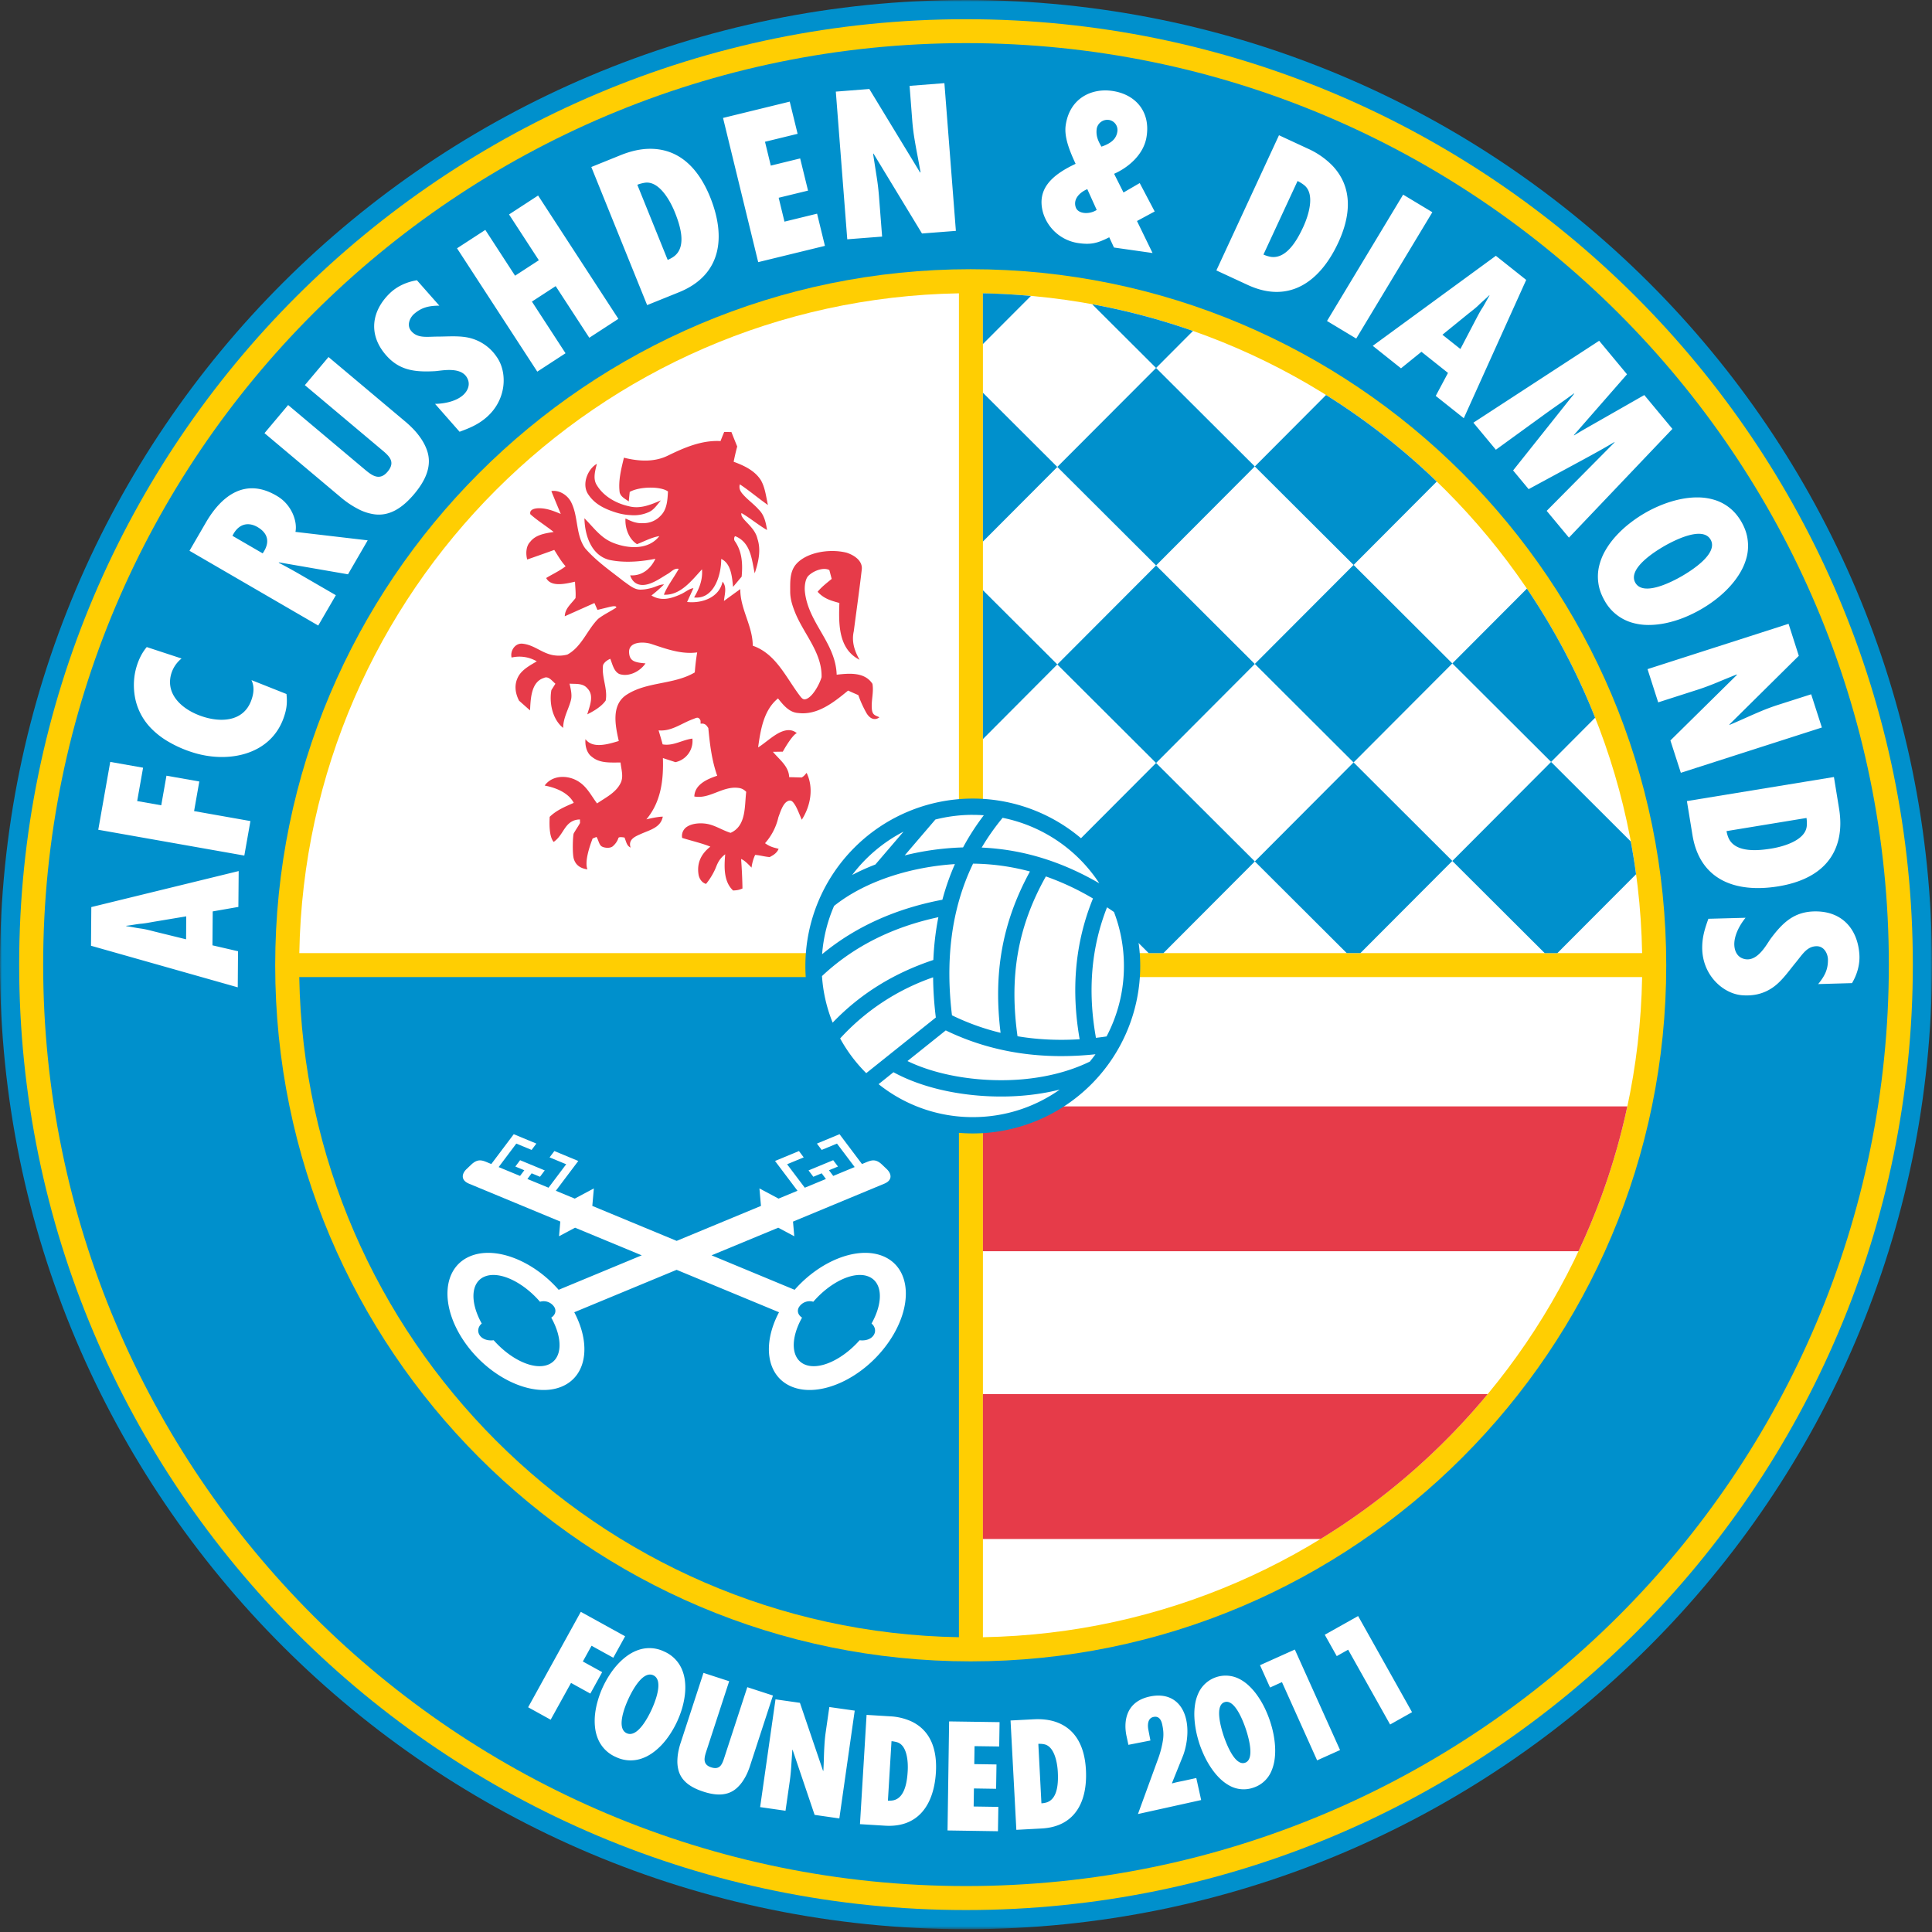
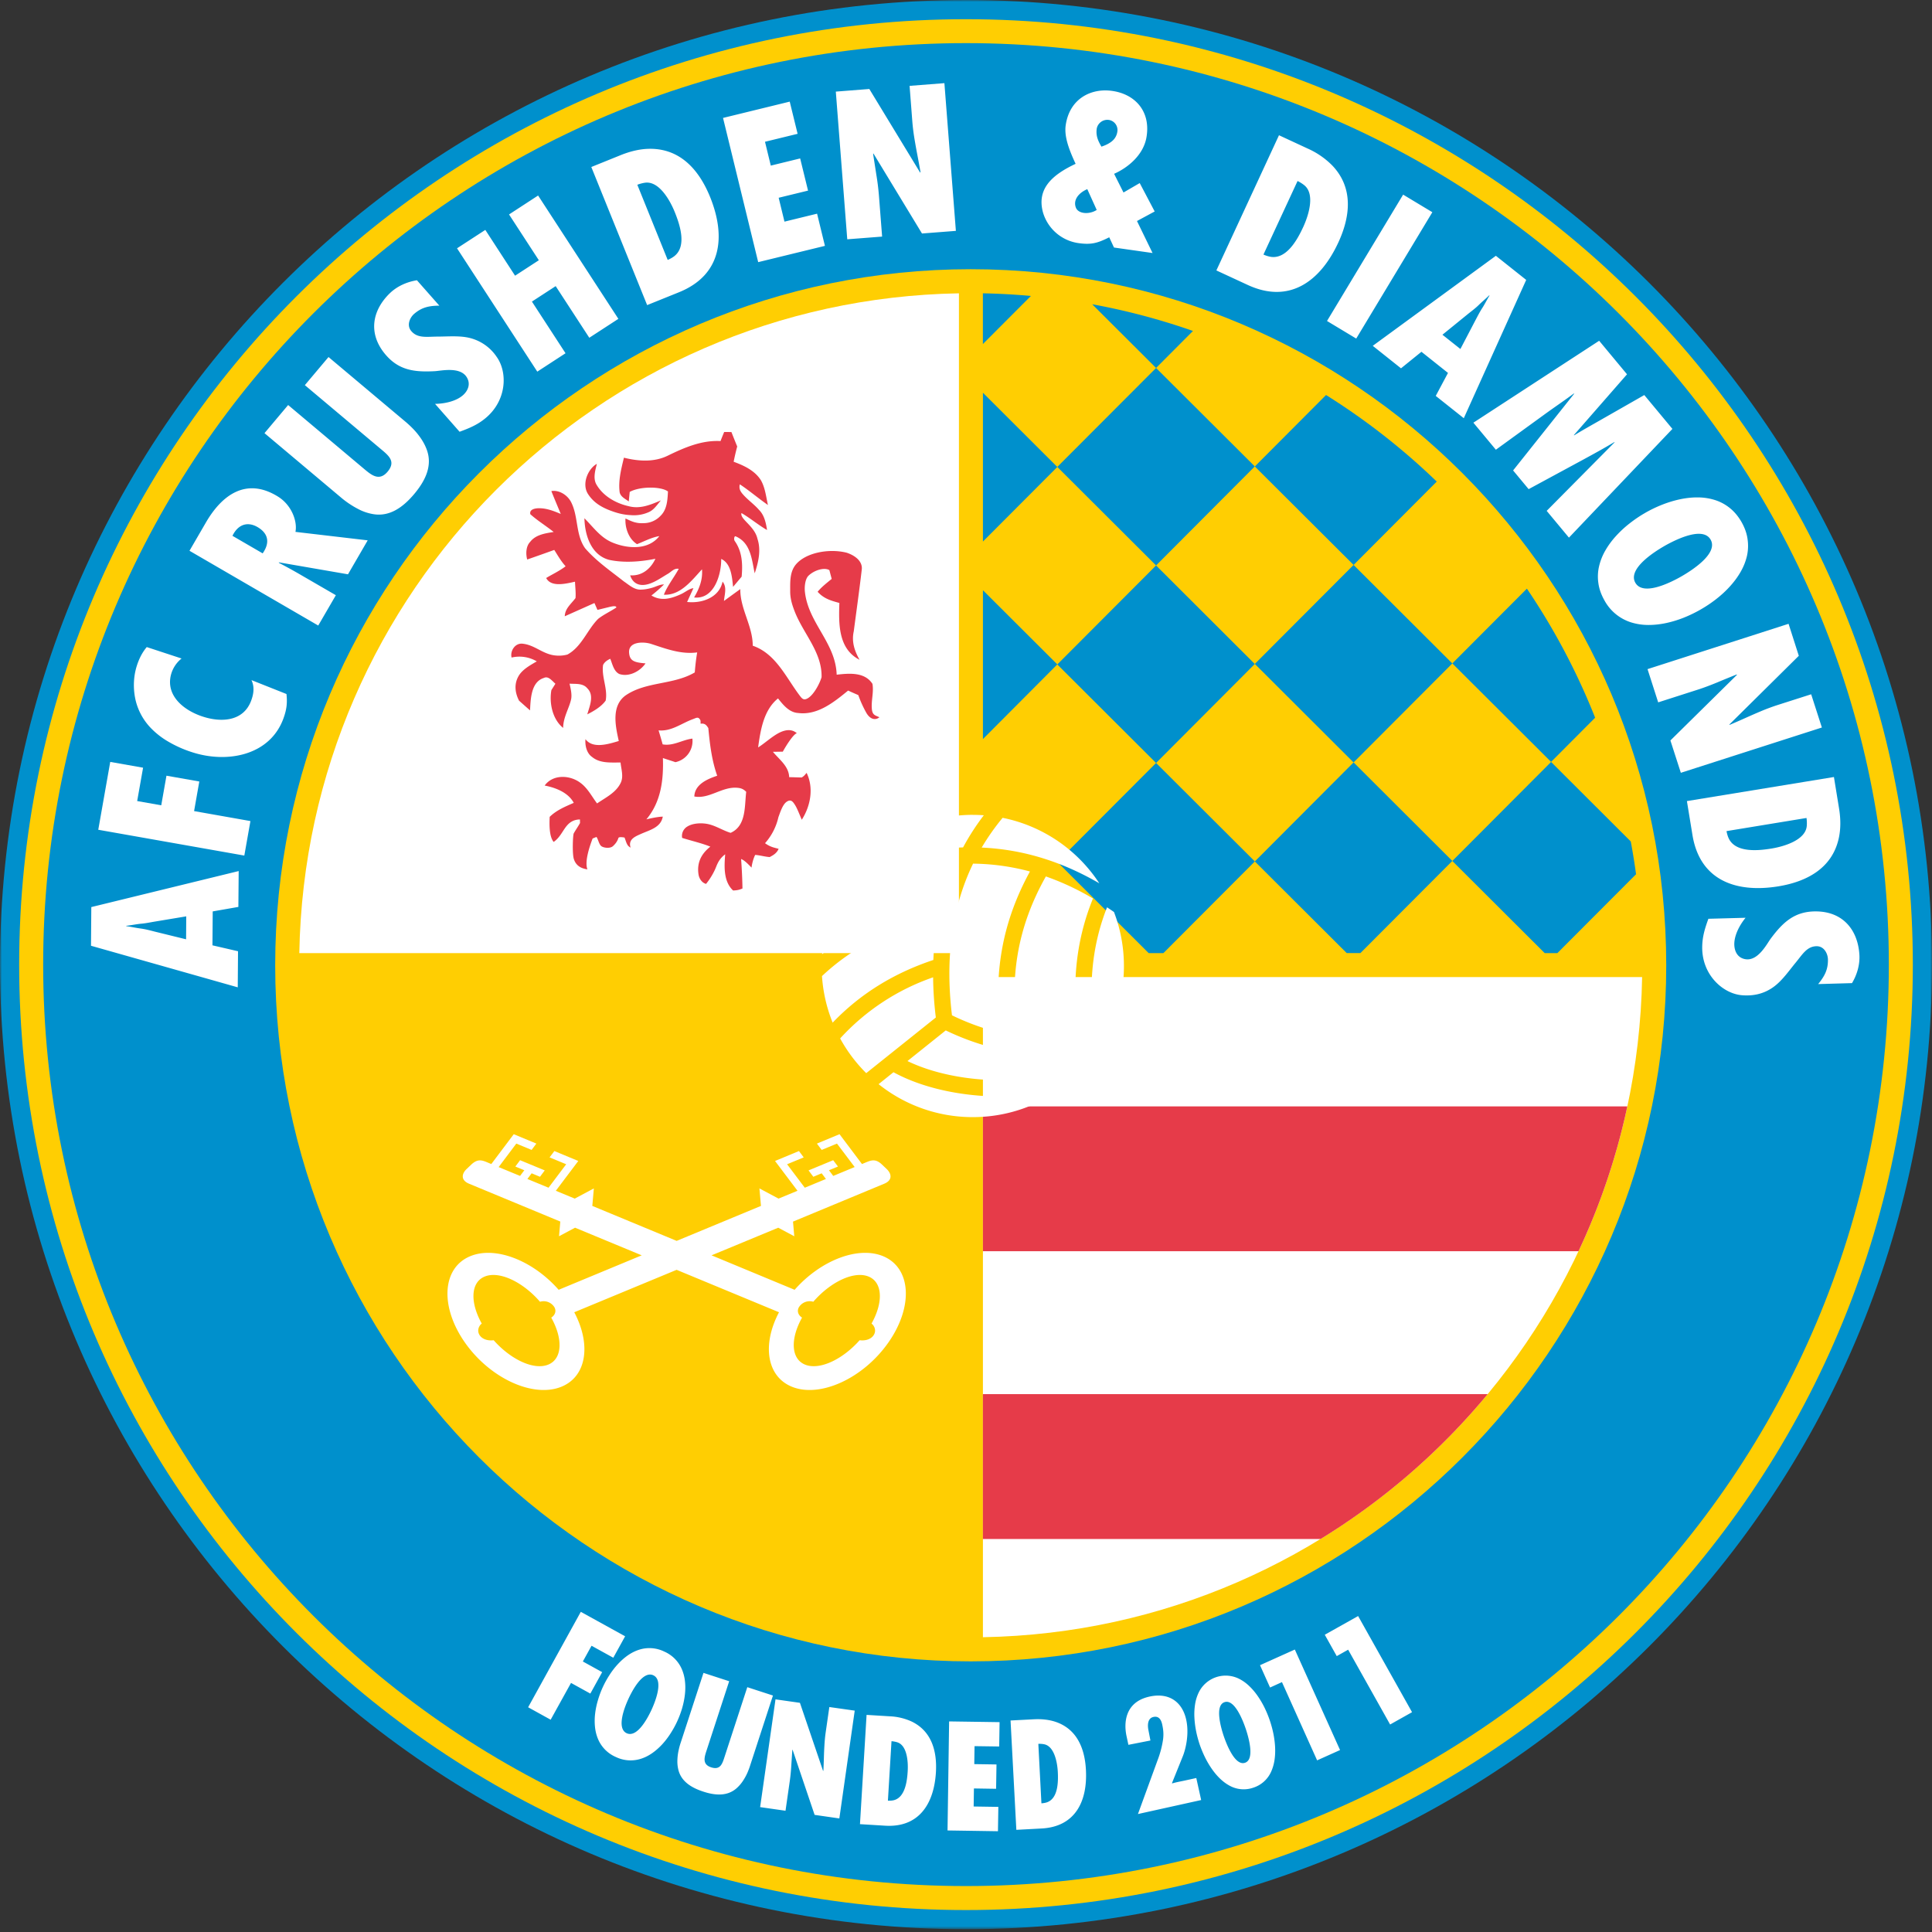
<svg xmlns="http://www.w3.org/2000/svg" width="500" height="500" fill="none">
  <rect width="100%" height="100%" fill="#333333" stroke="none" />
  <mask id="a" width="500" height="500" x="0" y="0" maskUnits="userSpaceOnUse" style="mask-type:luminance">
    <path fill="#fff" d="M0 0h500v499.29H0V0Z" />
  </mask>
  <g mask="url(#a)">
    <path fill="#0090CC" fill-rule="evenodd" d="M250 0c138 0 250 111.84 250 249.64 0 137.8-112 249.64-250 249.64S0 387.43 0 249.64C0 111.84 112 0 250 0Z" clip-rule="evenodd" />
  </g>
  <path fill="#FFCE02" fill-rule="evenodd" d="M250 4.97c135.25 0 245.04 109.62 245.04 244.68 0 135.05-109.79 244.67-245.04 244.67S4.96 384.7 4.96 249.65C4.96 114.59 114.75 4.97 250 4.97Z" clip-rule="evenodd" />
  <path fill="#0090CC" fill-rule="evenodd" d="M250 11.16c131.82 0 238.83 106.85 238.83 238.48S381.83 488.11 250 488.11 11.17 381.27 11.17 249.64 118.17 11.16 250 11.16Z" clip-rule="evenodd" />
  <path fill="#FFCE02" fill-rule="evenodd" d="M251.21 69.67c99.36 0 180.01 80.71 180.01 180.15 0 99.43-80.65 180.14-180 180.14-99.36 0-180-80.71-180-180.14 0-99.44 80.64-180.15 180-180.15Z" clip-rule="evenodd" />
  <path fill="#fff" fill-rule="evenodd" d="M77.46 246.66c1.66-93.58 77.2-169.13 170.71-170.75v170.75H77.46Z" clip-rule="evenodd" />
-   <path fill="#0090CC" fill-rule="evenodd" d="M248.17 423.71c-93.55-1.61-169.1-77.23-170.72-170.85h170.72V423.7Z" clip-rule="evenodd" />
  <path fill="#fff" fill-rule="evenodd" d="M424.98 252.86c-1.62 93.58-77.1 169.17-170.6 170.85V252.86h170.6Z" clip-rule="evenodd" />
  <path fill="#E63B49" fill-rule="evenodd" d="M421.15 286.34a172.76 172.76 0 0 1-12.63 37.47H254.38v-37.47h166.77ZM385 360.81a174.77 174.77 0 0 1-43.23 37.48h-87.4V360.8H385Z" clip-rule="evenodd" />
-   <path fill="#fff" fill-rule="evenodd" d="M254.38 75.91c93.45 1.68 168.93 77.2 170.6 170.75h-170.6V75.9Z" clip-rule="evenodd" />
  <path fill="#0090CC" fill-rule="evenodd" d="m299.19 95.23 25.55 25.48-25.55 25.63-25.56-25.5 25.56-25.61ZM254.38 75.91c4.17.08 8.31.31 12.42.68l-12.43 12.45V75.91ZM350.3 146.2l25.56 25.5-25.56 25.62-25.55-25.5 25.56-25.62ZM422.04 217.77c.53 2.8.98 5.64 1.37 8.48l-20.36 20.41h-3.29l-23.9-23.84 25.56-25.63 20.62 20.58ZM282.66 78.74a173.12 173.12 0 0 1 26.08 6.91l-9.55 9.58-16.53-16.49Z" clip-rule="evenodd" />
  <path fill="#0090CC" fill-rule="evenodd" d="M343.18 102.23a174.85 174.85 0 0 1 28.65 22.4l-21.52 21.58-25.56-25.49 18.43-18.49ZM395.16 152.34a173.73 173.73 0 0 1 17.66 33.4l-11.4 11.44-25.56-25.49 19.3-19.35ZM254.38 140.16v-38.52l19.25 19.21-19.25 19.3ZM299.19 146.34l25.55 25.5-25.55 25.62-25.56-25.5 25.56-25.62ZM352.08 246.65h-3.56l-23.77-23.71 25.56-25.63 25.55 25.5-23.78 23.84ZM254.38 191.27v-38.52l19.25 19.2-19.25 19.32Z" clip-rule="evenodd" />
  <path fill="#0090CC" fill-rule="evenodd" d="M301.1 246.66h-3.83l-23.64-23.59 25.56-25.62 25.56 25.49-23.66 23.72Z" clip-rule="evenodd" />
  <path fill="#E63B49" fill-rule="evenodd" d="M142.7 127.09c1.9-.32 4.02.9 5.03 2.72 2.01 3.76 1.17 8.53 3.7 12.08 2.88 3.33 6.56 5.85 10.01 8.57 1.37.92 2.74 2.25 4.52 2.13.95-.02 1.87-.21 2.78-.47 1.04-.28 2.06-.9 3.1-.86a35.8 35.8 0 0 1-3.25 2.85c2.54 1.56 5.13.8 7.6-.32 1.13-.5 2.15-1.44 3.27-1.57l-1.64 3.57c3.78.42 8.32-1.1 9.18-5.27 1.2 1.48.5 3.33.36 5.01 1.4-1.03 2.81-2.05 4.23-3.07-.06 5.12 3.22 9.51 3.22 14.65 5.97 2.07 8.55 8.12 12.11 12.85.66.87 1.07 1.41 2.22.7 1.51-.95 2.98-3.71 3.48-5.4.18-6.44-4.78-11.34-6.98-17.08-.62-1.6-1.1-3.13-1.14-4.93.02-2.39-.22-5.18 1.51-7.21 2.64-3.08 8.63-4.13 13.1-3 1.9.62 4.2 2.06 3.91 4.39-.62 5.32-1.37 10.64-2.07 15.97-.6 2.68.2 5.06 1.5 7.35-5.56-2.82-5.4-9.41-5.22-14.7-1.84-.53-3.93-.99-5.63-2.9 1.05-1.28 2.37-2.28 3.64-3.33l-.6-2.27c-1.3-.77-3.9-.02-5.42 1.46-.9.9-1.02 2.95-.93 3.95.77 8.2 7.97 13.3 8.24 21.65 3.19-.36 7.25-.75 9.26 2.37.37 2.13-.34 4.28-.16 6.44.13 1.61.8 1.69 1.96 2.2-.94.8-2.33.66-3.36-1.1a28.83 28.83 0 0 1-2.1-4.63c-.89-.38-1.76-.77-2.64-1.17-3.65 2.99-7.92 6.46-12.96 5.8-2.3-.15-3.85-2.1-5.18-3.77-3.72 3-4.53 8.2-5.15 12.68 1.61-.97 3.68-2.94 5.64-3.88 1.53-.72 3.08-.91 4.38.2-.9.28-2.67 3.04-3.63 4.78l-2.56.04c1.65 2.01 4.1 3.7 4.21 6.56.64 0 2.6.08 3.24.08.65-.38.82-.68 1.27-1.19 1.9 3.92 1.02 8.58-1.25 12.13-.65-1.49-1.18-2.9-1.7-3.74-.61-.97-1.1-1.65-2.2-.92-1.09.74-1.71 2.84-2.15 4a15.2 15.2 0 0 1-3.46 6.73c1.43 1.04 2.46 1.15 3.52 1.46-.59 1.36-1.8 1.81-2.3 2.13-1.36-.1-2.43-.46-3.77-.56-.48.95-.84 2.33-.94 3.29-.9-.92-1.8-1.88-2.7-2.23.18 2.53.31 5.08.35 7.63-.92.4-1.5.48-2.42.52-2.54-2.35-2.3-6.3-2.05-9.37-1.93 1.45-2.17 3.05-2.75 4.18a17.66 17.66 0 0 1-2.2 3.48c-1.04-.26-1.8-1.34-1.96-2.5-.44-2.98.72-5.3 3.07-7.14-2.3-.92-4.66-1.44-7.3-2.26a2.82 2.82 0 0 1 1.37-2.96c1.44-.89 3.72-.97 5.37-.61 2.01.44 3.83 1.66 5.8 2.26 4.1-1.81 3.58-6.94 4.04-10.61-.9-.93-1.7-1-2.43-1.06-3.9-.27-7.19 2.98-11 2.26.11-3.13 3.37-4.52 5.92-5.37-1.42-4.03-1.9-8.15-2.3-12.35-.36-.5-.74-1.31-1.98-1.11-.06-.31.04-.71-.1-.96-.53-.95-.98-.56-1.97-.2-2.92 1.07-5.53 3.2-8.82 2.88.36 1.2.72 2.4 1.05 3.62 2.72.5 5.07-1.17 7.7-1.49a5.6 5.6 0 0 1-4.4 6.1c-1.01-.36-2.22-.71-3.23-1.07.17 5.47-.4 11.24-4.28 15.87 1.15-.28 3.09-.7 4.25-.7-.52 2.81-3.3 3.42-5.61 4.45-1.48.66-3.43 1.4-2.72 3.56-1-.5-1.08-1.36-1.57-2.6-.41-.08-1.47-.23-1.58.1-.29.92-.85 1.61-1.42 2.12-.81.73-2.62.41-3.1-.08-.57-.58-.7-1.65-1.16-2.3l-1 .4c-.85 2.22-2.1 6-1.35 7.99-1.83-.26-3.03-1.1-3.52-2.72-.43-1.43-.24-6.18-.02-6.58.49-.89 1.27-2 1.63-2.7l-.02-.91c-1.46 0-2.53.63-3.3 1.51-1.14 1.29-1.8 3.12-3.5 4.3-1.25-1.45-1.1-5.03-1.03-6.49 1.75-1.72 4.03-2.66 6.23-3.62-1.5-2.82-5-4-7.53-4.48 2.11-2.93 6.43-2.75 9.12-.8 1.96 1.37 3.04 3.57 4.44 5.43 2.2-1.52 4.87-2.76 6.1-5.29.83-1.67.14-3.57-.02-5.3-2.5-.03-5.31.27-7.38-1.45-1.38-.95-1.85-2.92-1.7-4.6 1.87 2.53 5.8 1.33 8.62.48-.86-3.84-2-9.08 1.77-11.8 5.32-3.65 12.38-2.68 17.9-5.95.13-1.74.33-3.47.62-5.18-4.22.57-8.15-.97-12.06-2.24-1.91-.56-5.8-.6-5.56 2.36.17 2.12 1.4 2.49 4.25 2.72-1.43 2.1-4.32 3.58-6.78 2.75-1.44-.68-1.8-2.62-2.34-3.94-.74.34-1.47.8-1.86 1.6-.46 3.06 1.25 6.15.67 9.21-1.16 1.7-3.57 2.98-4.76 3.57.59-2.1 1.88-4.9 0-6.74-1.13-1.38-3.06-1.09-4.59-1.2.31 1.35.66 2.85.4 4.06-.5 2.3-2.03 4.6-2.06 7.39-2.85-2.3-3.62-6.6-3.04-9.79l1.04-1.64c-.96-.84-1.83-2.07-2.99-1.5-3.36 1.05-3.41 5.53-3.58 8.4l-2.84-2.52c-.92-1.78-1.42-4.1-.14-6.34.97-1.72 3.01-2.83 4.73-3.83a8.92 8.92 0 0 0-6.52-.99c-.43-1.66.87-3.81 2.86-3.58 2.84.3 4.69 2.2 7.43 2.87 1.24.3 2.8.32 4.17-.07 3.7-2.03 5.08-6.35 7.94-9.23 1.46-1.14 3.16-1.91 4.7-2.93.03-.45-.7-.4-1.65-.18l-3.23.79-.78-1.78-7.68 3.43c.08-2 1.51-3.05 2.78-4.7.12-1.37-.08-2.88-.13-4.25-2.5.56-6.2 1.46-7.46-.95 1.31-.83 3.43-1.8 5.03-3.04-1.22-1.34-2.02-2.8-2.94-4.23-2.33.84-4.67 1.67-7 2.48-.35-1.24-.42-3.36.78-4.58 1.43-1.86 3.91-2.2 6.07-2.55-1.97-1.57-4.15-2.9-6.04-4.59-.33-1.36 1.45-1.58 2.43-1.55 1.95.04 3.68.74 5.44 1.47-.81-1.98-1.65-3.93-2.43-5.91Z" clip-rule="evenodd" />
  <path fill="#E63B49" fill-rule="evenodd" d="m187.41 111.8 1.88.01c.49 1.25.99 2.5 1.5 3.74a59.7 59.7 0 0 0-.92 3.95c2.68.99 5.48 2.28 7.06 4.8 1.1 1.95 1.33 4.25 1.81 6.4-2.8-1.98-5-3.87-7.27-5.35-.32 1.17.23 1.95.84 2.63 1.15 1.33 2.96 2.62 4.1 3.96 1.4 1.37 1.81 3.36 2.1 5.23-2.23-1.27-4.4-3.12-6.62-4.39-.45 1.58 3.38 3.32 4.13 6.63 1 3 .25 6.07-.7 8.96-.76-3.32-.91-7.88-4.97-9.58-.32-.09-.49.8-.2 1.22 1.98 2.8 2.07 6.08 1.79 9.23l-2.22 2.64c-.26-2.39-.46-6.05-3.07-7.23.04 4.07-1.83 10.55-7.02 9.97 1.48-2.5 2.25-4.77 2.05-7.28-2.61 2.8-5.54 6.8-9.87 6.57.94-2.38 2.64-4.46 3.85-6.7-1.19-.21-1.89.75-2.78 1.27-1.64.96-3.22 2.11-4.99 2.65-2.63.8-4.22-.35-4.8-2.24 3.01.22 5.3-1.65 6.53-4.28-3.82.77-8.13 1.11-11.97.28-4.62-1.22-6.3-6.3-6.4-10.77 2.68 2.74 4.38 5.24 7.66 6.45 3.83 1.47 8.96 1.75 11.73-1.83-2.04.34-3.87 1.35-5.78 2.09-2.4-1.53-3.14-4.66-2.98-6.65 1.49.7 2.67 1.34 4.78 1.21a6 6 0 0 0 4.29-1.9c1.7-1.65 1.8-4.13 1.92-6.3-1.86-1.37-7.35-1.32-9.9.12l-.25 2.46c-.87-.66-2.06-1.15-2.35-2.34-.4-3.03.4-6.06 1.1-8.98 3.76.94 7.84 1.22 11.4-.55 4.26-2.07 8.75-4.02 13.6-3.75.3-.78.62-1.57.94-2.34Zm-29.44 20.34c-2.37-.9-4.38-2.1-5.8-4.3-1.69-2.65.03-6.55 2.3-7.8-.42 1.72-1.03 3.7-.14 5.31 1.73 3.03 5.03 4.9 8.36 5.65 2.92.78 5.53-.3 8.35-1.5-.99 1.13-1.83 2.54-3.29 3.1a9.33 9.33 0 0 1-4.43.72c-1.75-.07-3.4-.44-5.34-1.18Z" clip-rule="evenodd" />
-   <path fill="#0090CC" fill-rule="evenodd" d="M251.76 206.67a43.33 43.33 0 1 1 0 86.66 43.33 43.33 0 0 1 0-86.66Z" clip-rule="evenodd" />
  <path fill="#fff" fill-rule="evenodd" d="M246.37 262.76c4.11 2 8.31 3.5 12.58 4.53-1.86-15.14.28-28.36 7.6-41.75a59.07 59.07 0 0 0-14.72-2.03c-5.77 11.92-7.15 25.25-5.46 39.25Zm5.39-51.88c-3.34 0-6.59.43-9.68 1.21l-7.95 9.29a71.42 71.42 0 0 1 15.11-2.07 62.4 62.4 0 0 1 5.37-8.32c-.94-.07-1.9-.1-2.85-.1Zm-17.91 4.34a39.3 39.3 0 0 0-13.31 11.22 56.4 56.4 0 0 1 6-2.7l7.3-8.52Zm-17.99 19.23a38.73 38.73 0 0 0-3.1 12.5c8.95-7.41 19.6-11.92 31.13-14.1a63.53 63.53 0 0 1 3.24-9.22c-10.75.68-22.8 4.08-31.27 10.82Zm-3.13 18.16a39.03 39.03 0 0 0 2.76 12.05c7.24-7.55 15.92-12.84 26.06-16.22.16-3.76.58-7.46 1.3-11.07-11.3 2.41-21.65 7.26-30.12 15.24Zm4.7 16.14a39.24 39.24 0 0 0 6.75 8.98l18.01-14.4c-.43-3.51-.67-6.99-.7-10.4a58.35 58.35 0 0 0-24.06 15.82Zm9.95 11.83a38.94 38.94 0 0 0 24.38 8.53c8.38 0 16.13-2.63 22.5-7.12a60.43 60.43 0 0 1-9.34 1.54c-10.8.95-23.88-.74-33.53-5.95l-.16-.09-3.85 3.09Zm54.67-5.84c.5-.62.99-1.25 1.46-1.9-13.35 1.42-26.44-.21-38.75-6.17l-9.91 7.93c8.75 4.23 20.27 5.55 29.7 4.73 5.99-.52 12.07-1.94 17.5-4.59Zm4.32-6.5a38.94 38.94 0 0 0 4.5-18.24c0-4.92-.91-9.63-2.57-13.97-.6-.42-1.2-.82-1.8-1.22-4.2 10.64-4.92 21.81-2.98 33.14l.1.64c.92-.1 1.83-.22 2.75-.36Zm-1.87-39.64a39.14 39.14 0 0 0-25.02-16.95 59.92 59.92 0 0 0-5.42 7.7c11.15.5 21.14 3.86 30.44 9.25Zm-13.83-1.78c-7.47 13.29-9.45 26.22-7.34 41.36 5.27.89 10.65 1.11 16.08.78l-.05-.3c-2.11-12.34-1.23-24.54 3.5-36.13a68.09 68.09 0 0 0-12.19-5.71ZM120.75 302.55l1.23-1.17c1.7-1.6 2.86-1.1 4.32-.48l.85.35 5.81-7.72 5.85 2.43-1.23 1.64-3.96-1.64-4.57 6.08 5.54 2.29 1.1-1.47-2.32-.96 1.23-1.64 6.38 2.64-1.23 1.65-2.16-.9-1.1 1.47 5.47 2.26 4.57-6.07-4.3-1.78 1.24-1.64 6.19 2.57-5.81 7.71 4.9 2.03 4.94-2.64-.4 4.53 21.83 9.05 21.82-9.05-.4-4.53 4.95 2.64 4.9-2.03-5.81-7.71 6.19-2.57 1.23 1.64-4.3 1.78 4.58 6.07 5.47-2.26-1.1-1.47-2.16.9-1.24-1.65 6.38-2.64 1.24 1.64-2.33.96 1.1 1.47 5.55-2.3-4.58-6.07-3.96 1.64-1.23-1.64 5.85-2.43 5.81 7.72.85-.35c1.47-.61 2.63-1.13 4.32.48l1.23 1.17c1.24 1.18 1.6 2.88-.65 3.8l-23.6 9.8.33 3.8-4.15-2.22-17.26 7.15 21.5 8.92c6.65-7.56 16.35-11.4 22.9-8.7 7.28 3.03 7.89 13.03 1.35 22.36-6.53 9.31-17.74 14.42-25.02 11.4-6.48-2.69-7.68-10.9-3.27-19.25l-26.5-10.98-26.49 10.98c4.41 8.35 3.22 16.56-3.26 19.25-7.29 3.02-18.5-2.09-25.03-11.4-6.53-9.33-5.92-19.33 1.36-22.35 6.54-2.72 16.25 1.13 22.89 8.69l21.5-8.92-17.25-7.15-4.15 2.21.33-3.8-23.6-9.79c-2.25-.92-1.9-2.62-.66-3.8Zm19 34.34c-4.5-5.2-10.6-8.06-14.33-6.51-3.62 1.5-3.81 6.68-.74 12.16-.64.45-1.39 1.77-.52 3.05.76 1.1 2.28 1.44 3.6 1.26 4.48 5.06 10.47 7.83 14.15 6.3 3.63-1.5 3.82-6.67.75-12.15 1.25-.81 1.32-2.06.68-2.9a3.27 3.27 0 0 0-3.58-1.21Zm70.73 0c4.5-5.2 10.6-8.06 14.33-6.51 3.63 1.5 3.82 6.68.74 12.16.64.45 1.4 1.77.52 3.05-.75 1.1-2.28 1.44-3.6 1.26-4.48 5.06-10.47 7.83-14.15 6.3-3.62-1.5-3.82-6.67-.75-12.15-1.25-.81-1.32-2.06-.67-2.9a3.27 3.27 0 0 1 3.58-1.21ZM167.48 78.96l8.25-3.33c11.01-4.46 12.2-14.3 8.08-24.56-2.8-6.94-7.6-12.57-15.55-12.56-2.38 0-4.93.55-7.63 1.64l-7.6 3.07 14.45 35.74Zm-2.54-31.14c.53-.22 1.3-.43 1.97-.53 3.63-.52 6.47 4.5 7.73 7.62 1.22 3.03 3.2 8.69-.06 11.33-.54.44-1.25.8-1.78 1.03l-7.86-19.45ZM314.8 69.99l8.08 3.74c10.78 5 18.78-.87 23.44-10.89 3.16-6.78 3.99-14.14-1.45-19.93a20.83 20.83 0 0 0-6.41-4.45L331 35l-16.2 34.98Zm21-23.15c.53.25 1.2.66 1.74 1.09 2.86 2.3 1.13 7.8-.28 10.85-1.38 2.96-4.15 8.27-8.32 7.7a7.98 7.98 0 0 1-1.96-.6l8.83-19.04ZM436.57 207.32l1.44 8.8c1.92 11.72 11.27 15.03 22.18 13.27 7.39-1.2 13.94-4.66 15.67-12.4.52-2.33.55-4.94.08-7.8l-1.32-8.1-38.05 6.23Zm30.95 4.37c.09.58.13 1.36.07 2.05-.3 3.66-5.82 5.32-9.13 5.86-3.22.53-9.18 1.2-11.04-2.56-.3-.61-.5-1.38-.6-1.95l20.7-3.4ZM219.27 61.93l9.02-.7-.83-10.7a64.5 64.5 0 0 0-.67-5.35l-.83-5.35.08-.11 12.57 20.71 8.77-.68-2.97-38.23-9.01.7.71 9.24c.12 1.47.3 2.92.54 4.38.24 1.45.5 2.9.78 4.35.28 1.45.54 2.9.8 4.37l-.1.1-13.15-21.63-8.67.68 2.96 38.22ZM426.38 173.17l2.76 8.6 10.22-3.28c1.72-.55 3.4-1.2 5.06-1.88 1.65-.7 3.32-1.37 5-2.05l.13.06-17.25 17.01L435 200l36.5-11.72-2.77-8.6-8.82 2.82c-1.4.46-2.77.97-4.13 1.54-1.36.57-2.7 1.16-4.06 1.77-1.34.6-2.7 1.2-4.06 1.77l-.13-.05 18-17.81-2.65-8.28-36.5 11.73ZM425.8 132.72c-1.41.8-2.76 1.72-4.05 2.73a28 28 0 0 0-3.55 3.29 21.1 21.1 0 0 0-2.75 3.75 14.92 14.92 0 0 0-1.62 4.1 11.75 11.75 0 0 0-.17 4.34c.2 1.48.73 2.96 1.58 4.47a11.91 11.91 0 0 0 6.89 5.67c1.38.43 2.84.66 4.36.67 1.52.01 3.06-.15 4.63-.48 1.56-.33 3.1-.8 4.62-1.4a34.5 34.5 0 0 0 8.44-4.84c1.3-1.02 2.48-2.1 3.55-3.29 1.08-1.19 2-2.44 2.75-3.75.76-1.32 1.3-2.69 1.63-4.1.32-1.42.37-2.87.16-4.34-.2-1.49-.73-2.97-1.58-4.47-.87-1.5-1.89-2.7-3.06-3.63a11.7 11.7 0 0 0-3.83-2.04 14.86 14.86 0 0 0-4.36-.67c-1.52-.02-3.06.15-4.63.48-1.56.33-3.1.8-4.63 1.4-1.52.6-2.99 1.31-4.39 2.11Zm4.92 8.6c2.36-1.34 9.88-5.32 11.98-1.67 2.1 3.64-5.14 8.13-7.5 9.49-2.35 1.35-9.88 5.32-11.97 1.68-2.09-3.65 5.13-8.14 7.5-9.5ZM78.9 99.68l19.47 16.37c2.1 1.77 4.22 3.3 1.94 6.02-2.25 2.67-4.35.73-6.3-.9l-19.44-16.35-6.12 7.28 19.82 16.67a23.97 23.97 0 0 0 4.93 3.22c1.01.48 2.08.83 3.23 1.04 4.44.83 7.96-1.85 10.76-5.17 2.8-3.34 4.83-7.26 3.25-11.5-.4-1.09-.94-2.08-1.58-3a18.57 18.57 0 0 0-2.02-2.45 27.5 27.5 0 0 0-2-1.85L85.02 92.4l-6.13 7.28ZM196.23 67.84l17.26-4.21-2.03-8.33-8.44 2.06-1.5-6.18 7.6-1.85-2.04-8.33-7.6 1.86-1.5-6.17 8.44-2.06-2.04-8.33-17.26 4.22 9.1 37.32ZM64.81 212.49l-14.58-2.58 1.35-7.66-8.5-1.5-1.35 7.66-6.23-1.1 1.53-8.63-8.5-1.5-3.1 17.56 37.8 6.68 1.58-8.93ZM61.77 225.43l-38.14 9.32-.08 10.01 37.98 10.76.07-9.34-6.62-1.53.07-8.78 6.64-1.16.08-9.28Zm-13.61 17.66-8.19-2.01c-1.16-.3-2.45-.64-3.65-.79-1.2-.16-2.46-.45-3.64-.6v-.1c1.18-.11 2.59-.42 3.8-.53 1.2-.1 2.27-.33 3.44-.53l8.28-1.38-.04 5.94ZM378.83 108.23l16.15-35.79-7.85-6.24-31.86 23.3 7.31 5.82 5.29-4.28 6.87 5.47-3.17 5.95 7.26 5.77Zm-5.53-21.6 6.52-5.3c.93-.75 2-1.53 2.86-2.38.86-.85 1.87-1.67 2.72-2.52l.08.07c-.64 1-1.26 2.3-1.93 3.31-.65 1.02-1.14 2-1.7 3.05l-3.9 7.46-4.65-3.69ZM37.98 167.46c-.59.7-1.08 1.45-1.5 2.24a16.68 16.68 0 0 0-1.63 4.98 17.43 17.43 0 0 0 .27 6.65 15.6 15.6 0 0 0 4.15 7.32 20.58 20.58 0 0 0 4.28 3.28 30.21 30.21 0 0 0 6.13 2.73c9.13 2.98 20.23.87 23.7-8.8.8-2.25 1.01-3.85.76-6.25l-9.06-3.6c.76 1.62.67 3.4-.14 5.48-2.11 5.36-7.93 5.46-12.5 3.95-4.9-1.6-9.58-5.4-8.19-10.82a7.98 7.98 0 0 1 2.74-4.2l-9.01-2.96ZM95.16 139.84l-18.7-2.19c.54-2.54-.86-6.85-4.5-9.12-8.21-5.11-14.52-.46-18.67 6.69l-4.25 7.32 33.32 19.35 4.56-7.85-8.89-5.15a134.6 134.6 0 0 0-5.84-3.22l-.04-.14 17.91 3.1 5.1-8.79Zm-27.18 3.37-7.82-4.54c1.4-2.9 3.83-3.79 6.48-2.27 2.58 1.5 3.43 3.82 1.34 6.81ZM118.94 111.74c2.48-.91 4.59-1.77 6.66-3.48 5.6-4.6 5.8-11.92 2.93-15.92a11.81 11.81 0 0 0-7.19-4.93c-2.57-.58-5.5-.3-8.15-.3-2.77.02-5.12.49-6.75-1.43-1.3-1.51-.33-3.52.73-4.44 1.99-1.72 3.87-2.11 6.53-2.14l-5.8-6.57c-2.48.4-5.03 1.46-7 3.35-4.55 4.4-5.69 10.33-1.3 15.68 3.55 4.33 7.72 4.78 12.95 4.5 1.62-.09 6.52-1.24 8.24 1.56 1.07 1.73.33 3.4-.8 4.5-1.7 1.63-4.67 2.36-7.4 2.4l6.35 7.22ZM442.13 237.78c-.9 2.48-1.58 4.65-1.6 7.34-.06 7.24 5.43 12.08 10.34 12.45 2.58.2 5.56-.18 8.39-2.35 2.1-1.61 3.76-4.03 5.45-6.08 1.76-2.13 2.91-4.23 5.43-4.26 2-.01 2.9 2.01 2.93 3.41.05 2.63-.85 4.33-2.53 6.39l8.76-.25c1.28-2.15 2.1-4.79 1.9-7.5-.45-6.32-4.27-11-11.19-11.06-5.59-.05-8.62 2.85-11.75 7.05-.97 1.3-3.22 5.8-6.48 5.33-2.03-.3-2.82-1.92-2.93-3.5-.17-2.35 1.17-5.1 2.9-7.23l-9.62.26ZM160.03 82.51 139.26 50.6l-7.52 4.9 7.71 11.85-6.15 4-7.7-11.85-7.32 4.76 20.77 31.92 7.31-4.76-8.7-13.37 6.15-4 8.7 13.36 7.52-4.89ZM286.9 31.03a2.63 2.63 0 0 1 2.26 3.09 3.86 3.86 0 0 1-.57 1.52c-.8 1.27-2.5 1.97-3.54 2.31-.92-1.56-1.46-2.86-1.22-4.64a2.8 2.8 0 0 1 3.07-2.28Zm1.4 33.03 9.98 1.42-4.03-8.28 4.58-2.47-3.87-7.35-4.2 2.44-2.43-4.84c3.63-1.6 7.53-4.87 8.35-9.31 1.26-6.9-3-11.45-9.15-12.18-5.17-.63-10.7 2-11.72 8.88-.42 2.81.7 6.05 2.56 10.03-6.23 2.92-10.1 6.56-8.44 12.6a11.21 11.21 0 0 0 9.06 7.9c3.42.5 5.05.03 8.08-1.49l1.23 2.65Zm-4.48-9.72c-1.9 1.22-4.79 1.06-5.4-.65-.75-2.06.87-3.84 2.97-4.74l2.44 5.39ZM406.04 139.14 432.82 111l-7.28-8.76-11.74 6.7c-2.1 1.2-4.36 2.46-6.42 3.73l-.06-.07 13.75-15.73-7.21-8.68-32.55 21.2 5.82 7 13.06-9.48c2.29-1.65 4.7-3.28 7.14-5.09l.06.08-15.8 19.85 4.02 4.84 14.16-7.66c2.63-1.43 5.46-2.98 8.02-4.52l.06.07-17.57 17.73 5.76 6.93ZM350.99 87.62l19.7-32.7-7.56-4.55-19.7 32.7 7.56 4.55ZM222.56 472.09l6.53.4c8.72.52 12.61-5.64 13.12-13.75.34-5.48-1.07-10.74-6.34-13.24a15.07 15.07 0 0 0-5.58-1.32l-6.02-.37-1.71 28.28Zm8.16-21.47c.42.03 1 .13 1.48.28 2.57.8 2.86 5.04 2.71 7.5-.14 2.4-.62 6.77-3.62 7.5-.5.12-1.08.13-1.5.11l.93-15.39ZM263.03 473.56l6.53-.35c8.72-.46 11.9-7.02 11.48-15.13-.28-5.5-2.27-10.55-7.8-12.45-1.65-.56-3.56-.79-5.69-.68l-6.02.31 1.5 28.3Zm5.68-22.25c.43-.03 1 0 1.5.1 2.65.51 3.42 4.69 3.55 7.15.12 2.39.14 6.8-2.76 7.86-.47.17-1.05.25-1.48.28l-.8-15.4ZM196.72 467.68l6.57.94 1.12-7.81c.18-1.31.3-2.63.38-3.95l.26-3.97.07-.06 5.7 16.86 6.4.92 3.98-27.9-6.57-.93-.97 6.74a38.93 38.93 0 0 0-.3 3.22c-.07 1.08-.11 2.16-.14 3.25-.03 1.08-.08 2.17-.13 3.26l-.08.06-5.99-17.62-6.32-.9-3.98 27.89ZM156 436.64c-.5 1.08-.91 2.2-1.25 3.35a20.6 20.6 0 0 0-.73 3.48 15.8 15.8 0 0 0-.04 3.42c.11 1.11.37 2.16.78 3.15a8.74 8.74 0 0 0 4.6 4.66 8.78 8.78 0 0 0 6.54.46c1.02-.33 1.99-.82 2.9-1.46.92-.64 1.77-1.4 2.57-2.26.79-.86 1.51-1.8 2.16-2.82a24.88 24.88 0 0 0 2.99-6.49c.34-1.16.58-2.31.72-3.49.14-1.17.16-2.3.04-3.41a10.91 10.91 0 0 0-.78-3.15 8.74 8.74 0 0 0-4.6-4.66 8.72 8.72 0 0 0-6.54-.46c-1.02.33-1.98.82-2.9 1.46-.91.64-1.76 1.4-2.56 2.26-.8.87-1.52 1.8-2.17 2.82a25.2 25.2 0 0 0-1.73 3.14Zm6.63 3.04c.83-1.81 3.64-7.4 6.44-6.12 2.8 1.3.4 7.06-.43 8.88-.84 1.82-3.64 7.4-6.45 6.12-2.8-1.3-.4-7.06.44-8.88ZM193.4 436.64l-5.8 17.77c-.62 1.92-1.09 3.78-3.56 2.97-2.44-.79-1.7-2.76-1.12-4.54l5.79-17.74-6.65-2.16-5.9 18.08c-.19.56-.37 1.21-.53 1.94-.16.73-.27 1.5-.31 2.31-.05.82 0 1.65.18 2.48.66 3.26 3.45 4.92 6.49 5.91 3.03 1 6.27 1.3 8.72-.94a9.53 9.53 0 0 0 1.61-1.9c.45-.69.82-1.37 1.12-2.06.29-.68.53-1.3.7-1.87l5.9-18.09-6.64-2.16ZM245.22 473.72l13.05.2.1-6.3-6.39-.1.07-4.67 5.74.09.1-6.3-5.75-.09.07-4.65 6.38.09.1-6.3-13.06-.19-.41 28.22ZM142.51 445.06l5.27-9.52 5 2.76 3.06-5.55-5-2.76 2.25-4.07 5.63 3.1 3.06-5.55-11.47-6.33-13.63 24.7 5.83 3.22ZM292.03 451.56l5.7-1.12-.53-2.74c-.22-1.13-.26-3 1.3-3.35 1.24-.28 1.96.47 2.28 1.95.28 1.3.4 2.4.23 3.8a25.2 25.2 0 0 1-1.44 5.47l-5.07 13.9 16.36-3.62-1.26-5.7-2.92.64c-1.22.27-2.12.4-3.3.75l-.08-.06 2.8-6.94c.7-1.7 1.76-5.8.85-9.65-1.1-4.67-4.69-7-9.78-5.74-6.04 1.5-6.36 6.77-5.62 10.17l.48 2.24ZM310.46 451.43c.39 1.13.85 2.24 1.38 3.33.53 1.08 1.13 2.1 1.8 3.06.67.96 1.4 1.82 2.19 2.57.8.75 1.64 1.36 2.55 1.83a7.54 7.54 0 0 0 6 .42 7.58 7.58 0 0 0 4.52-3.98c.43-.91.74-1.92.92-3 .17-1.08.23-2.2.18-3.37-.05-1.17-.2-2.34-.43-3.53a28.46 28.46 0 0 0-2.3-6.8 22.9 22.9 0 0 0-1.8-3.06 16.6 16.6 0 0 0-2.2-2.58c-.78-.75-1.64-1.36-2.54-1.82a7.75 7.75 0 0 0-10.52 3.55 10.9 10.9 0 0 0-.92 3 16.4 16.4 0 0 0-.18 3.38c.05 1.16.2 2.34.43 3.53.23 1.18.55 2.34.92 3.47Zm6.25-2.11c-.64-1.9-2.46-7.92.2-8.8 2.64-.9 4.84 4.98 5.48 6.87.64 1.9 2.47 7.92-.18 8.81-2.65.9-4.85-4.99-5.5-6.88ZM346.8 452.9l-11.7-26-9.01 4.05 2.6 5.78 3.08-1.4 9.1 20.25 5.94-2.67ZM365.44 443.12l-13.96-24.89-8.63 4.84 3.1 5.53 2.95-1.66 10.86 19.36 5.68-3.19Z" clip-rule="evenodd" />
</svg>